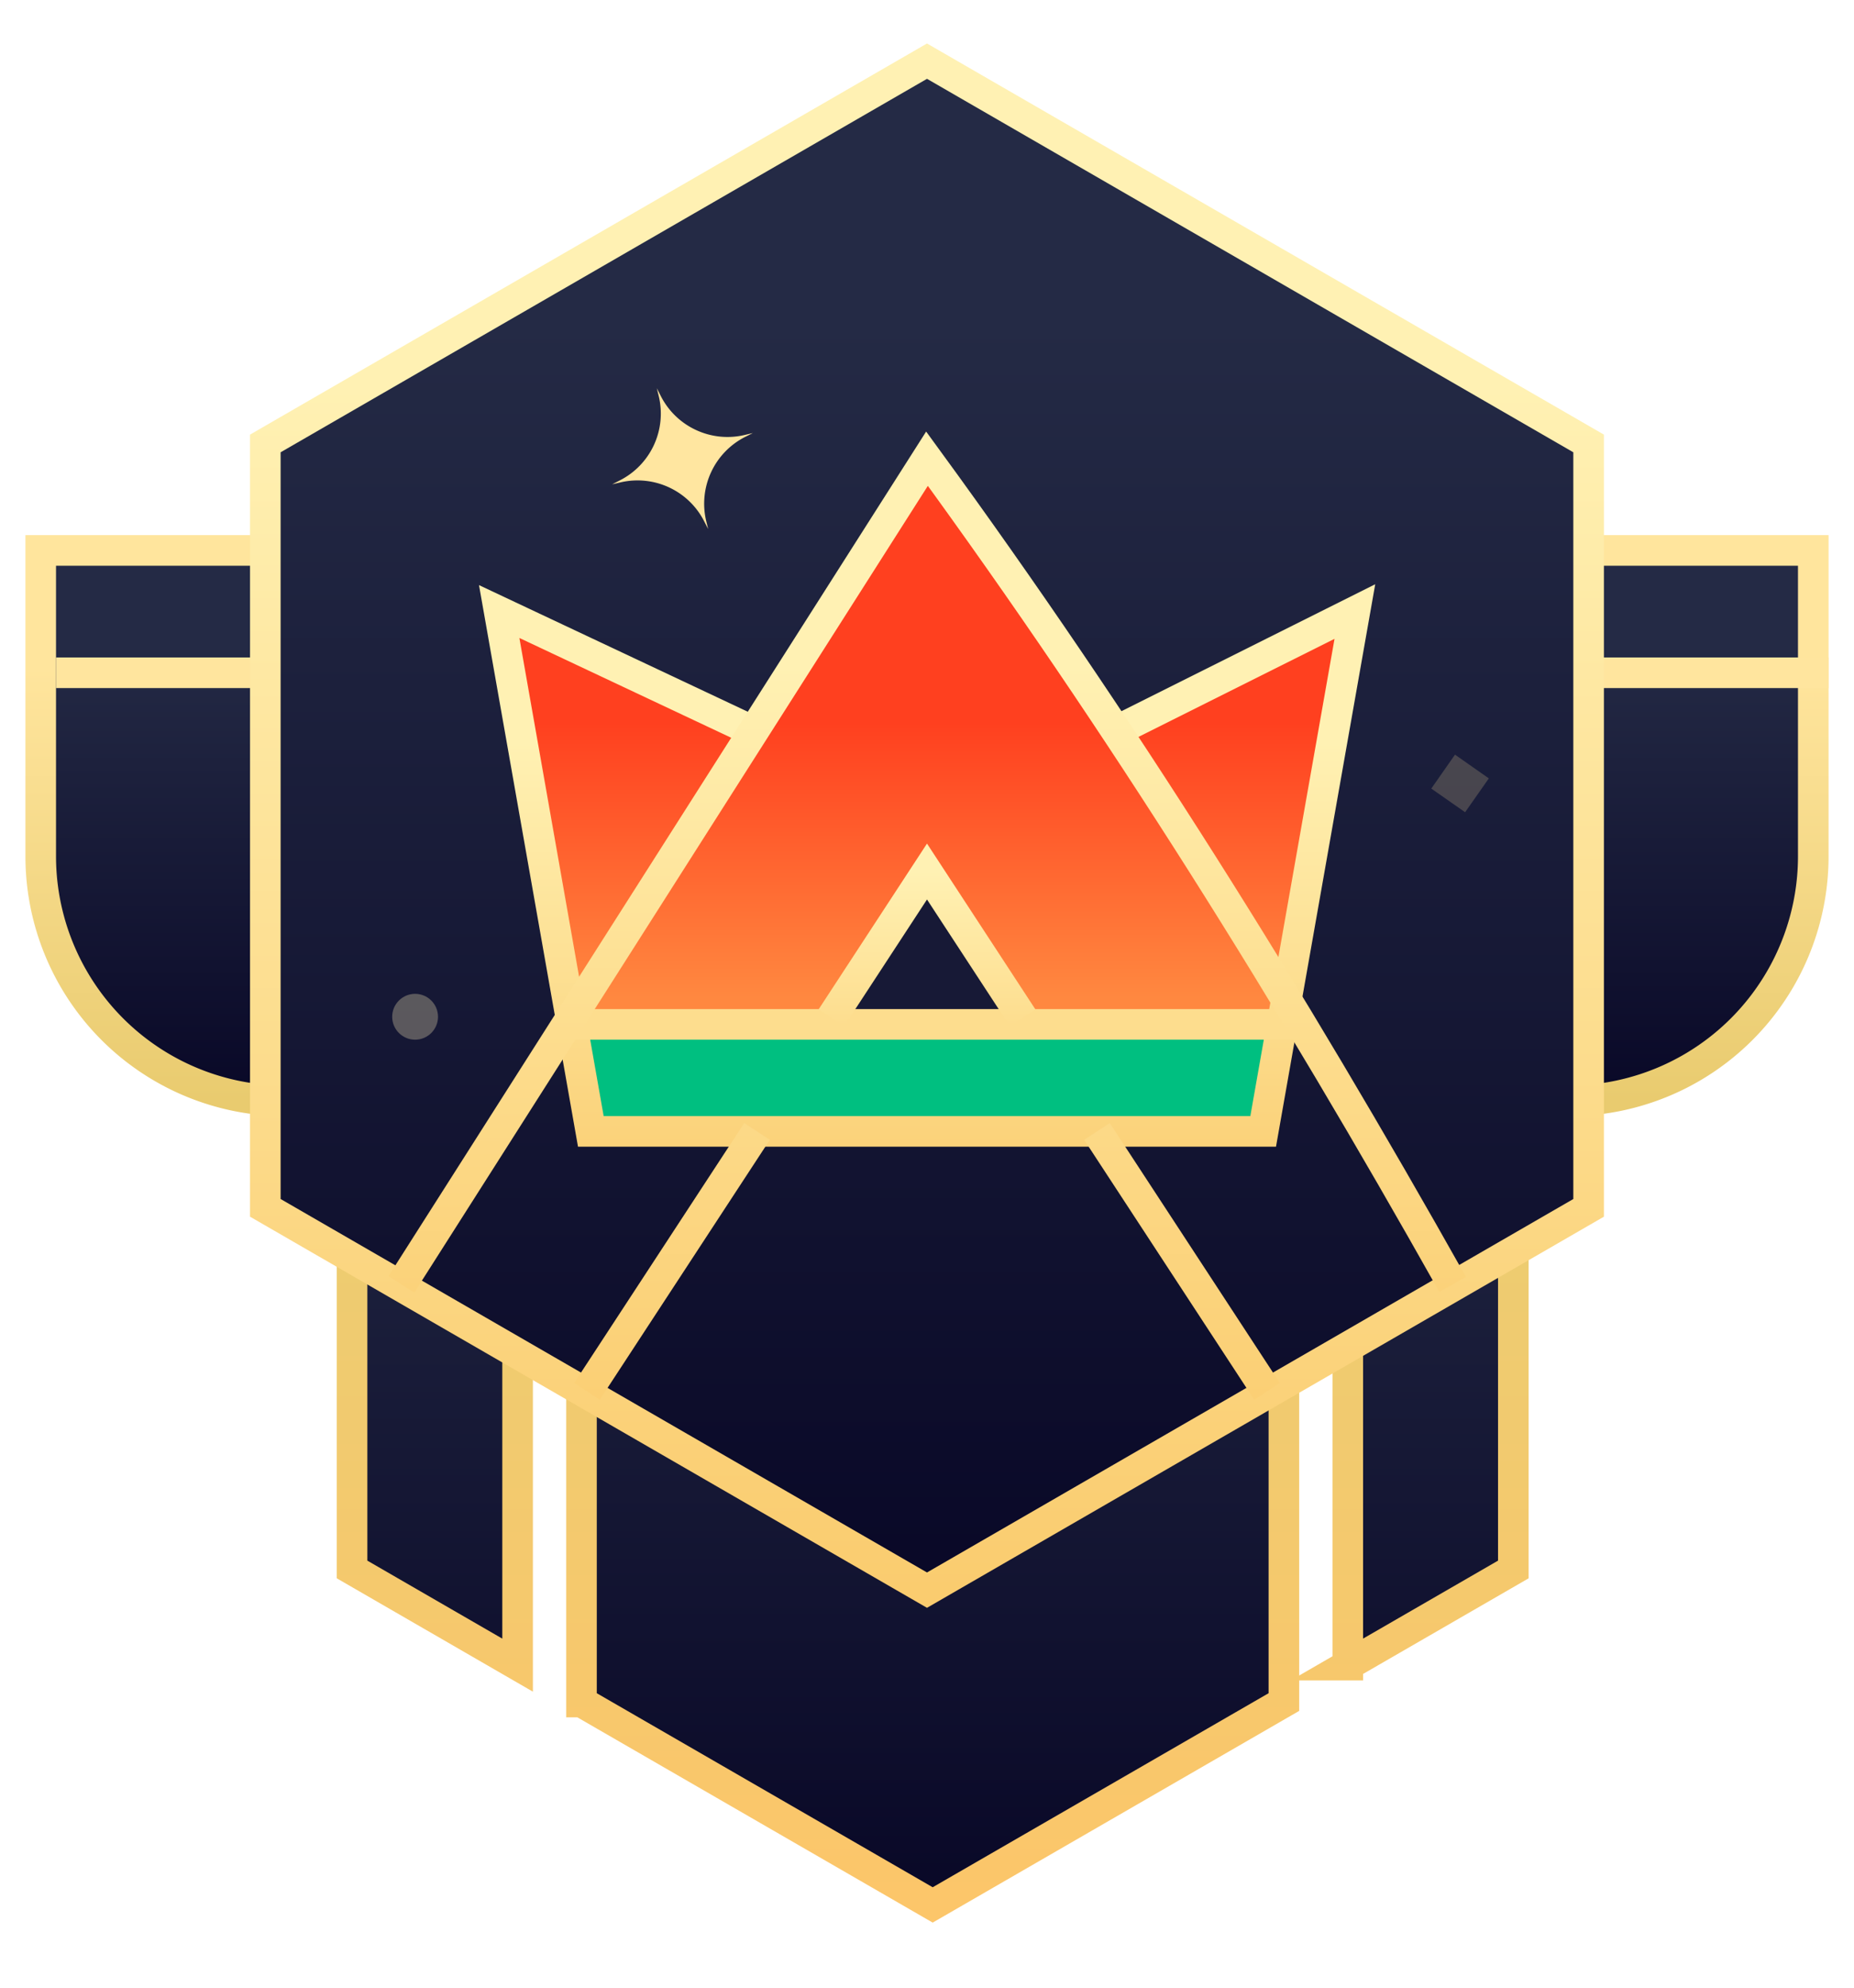
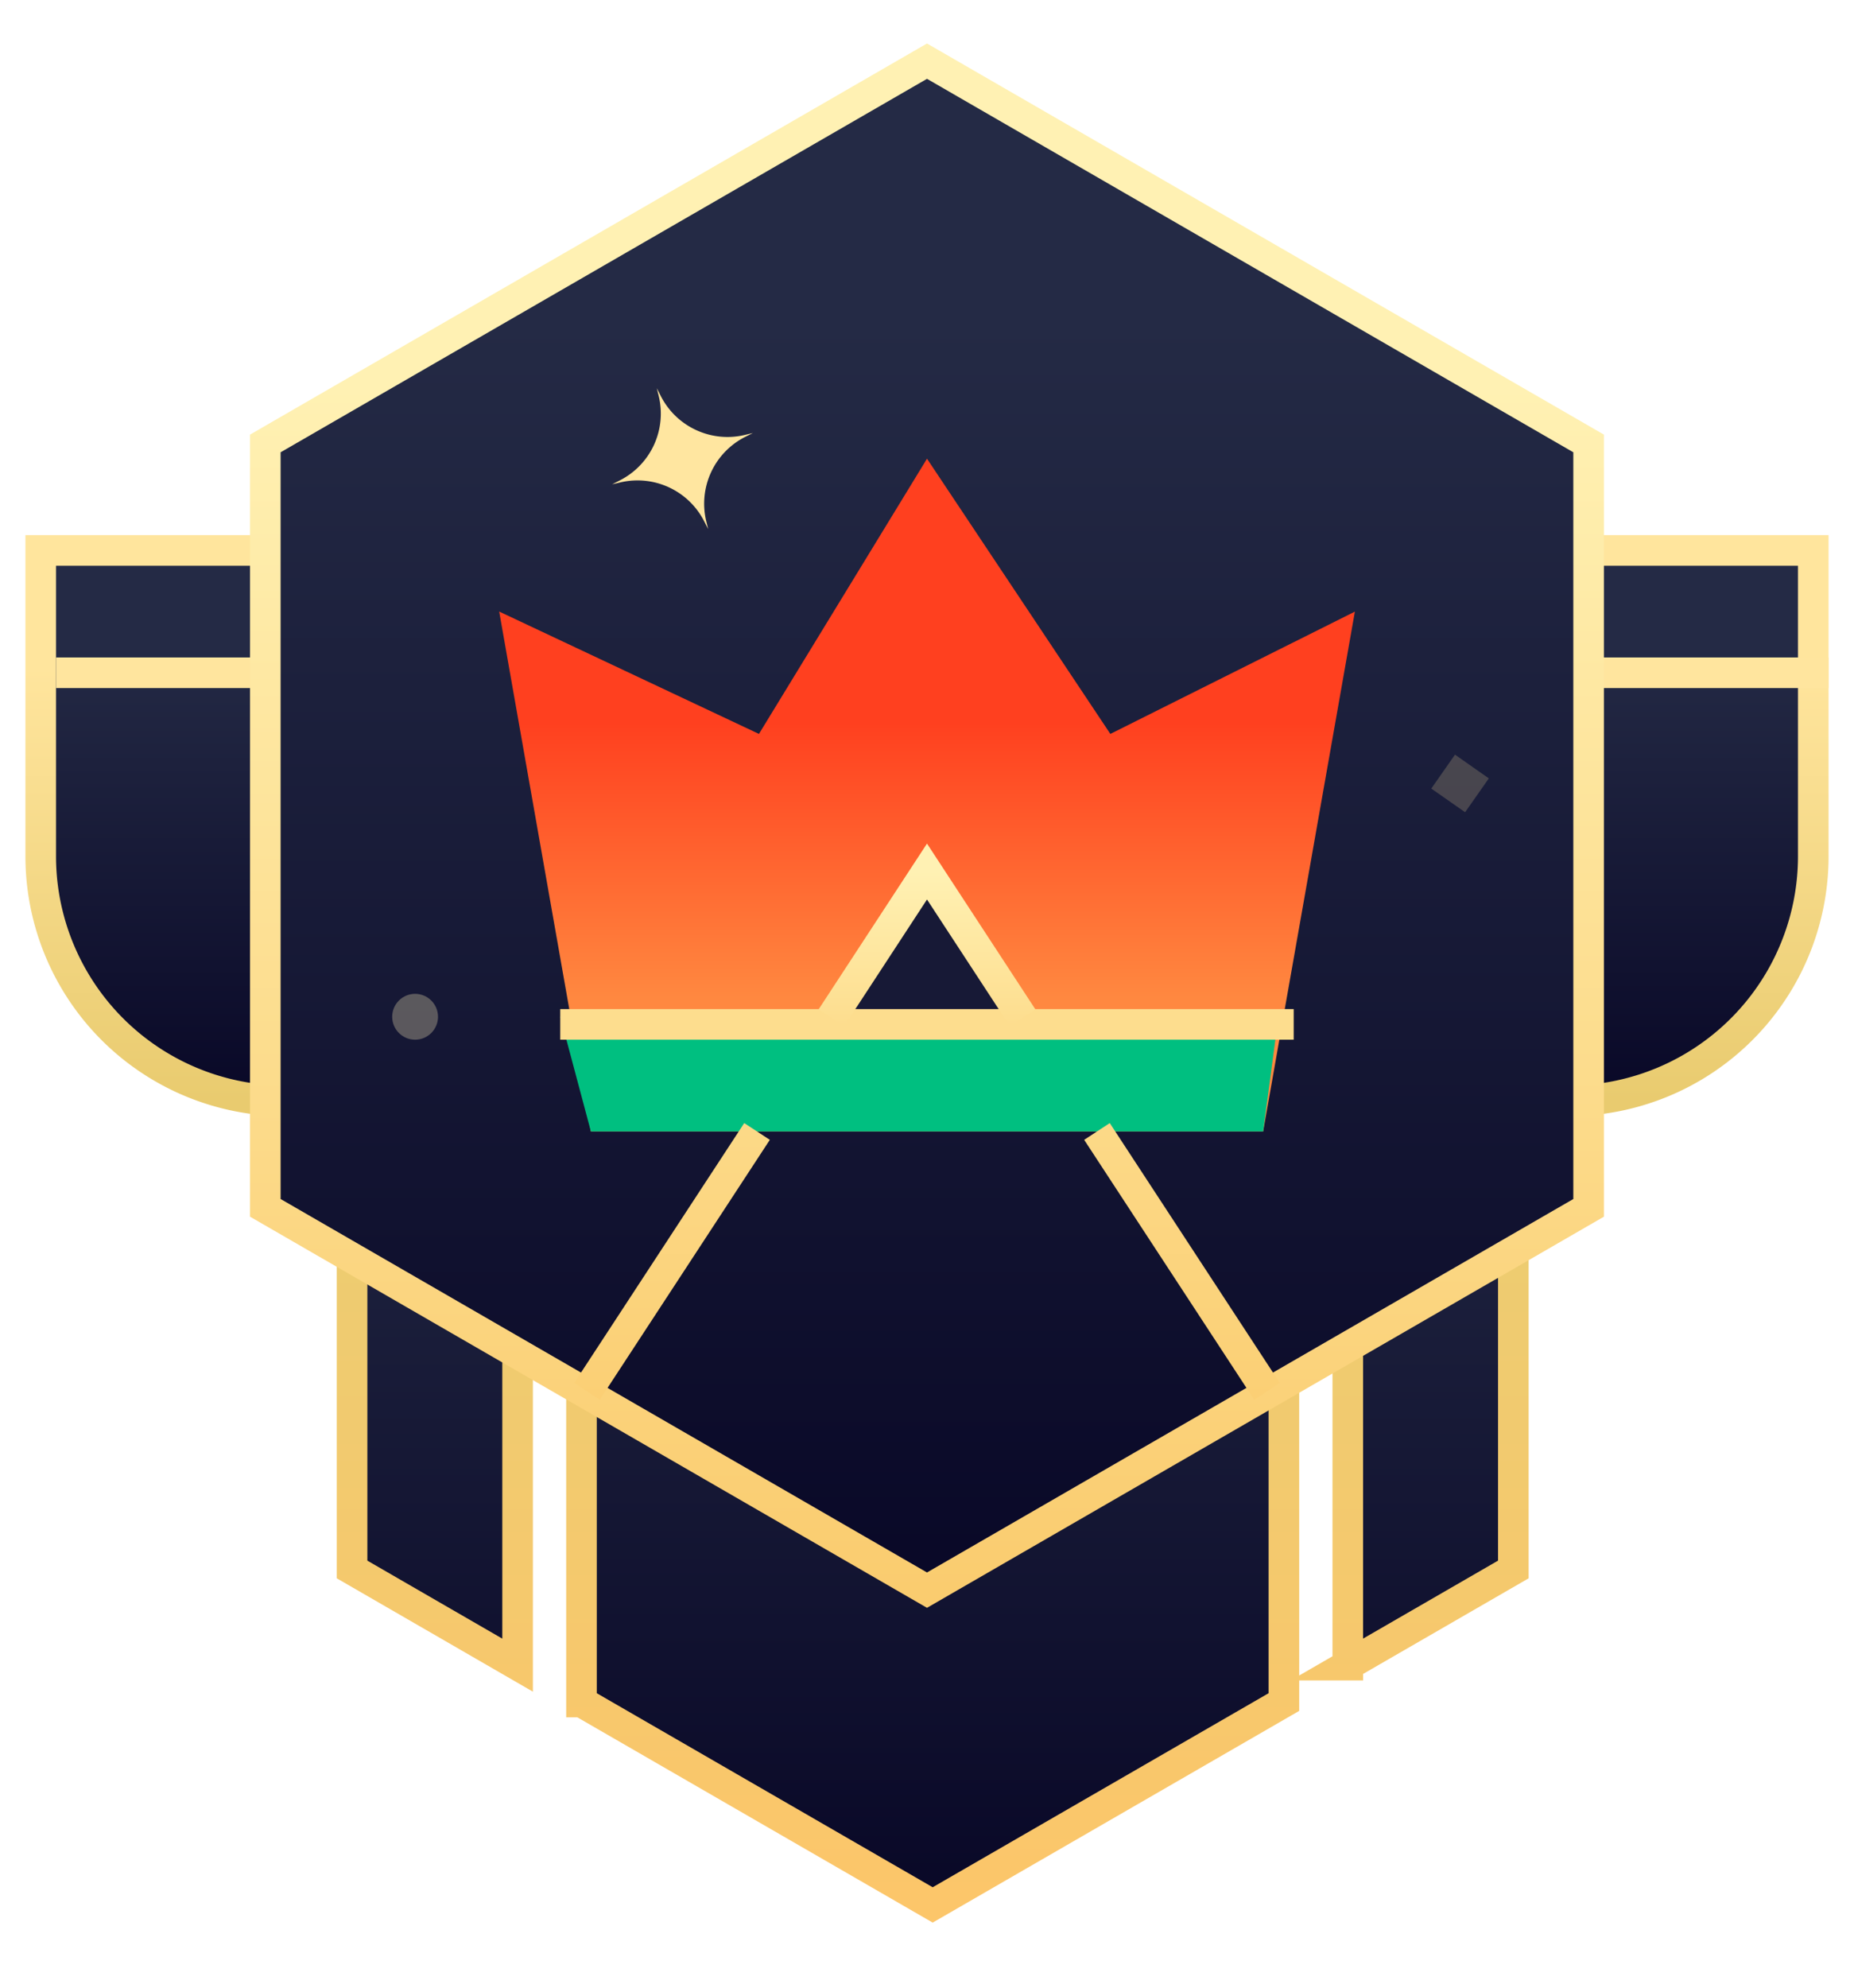
<svg xmlns="http://www.w3.org/2000/svg" width="28" height="30" fill="none">
  <path fill-rule="evenodd" clip-rule="evenodd" d="M7.818 11.634H5.317v12.054l2.5 1.444V11.634Zm.964 14.055V11.634H19.39v14.055l-5.304 3.062-5.304-3.062Zm11.572-.557 2.501-1.444V11.634h-2.5v13.498Z" fill="url(#a)" stroke="url(#b)" stroke-width=".462" />
  <path d="M.615 8.308h26.77v4.615a3.692 3.692 0 0 1-3.693 3.692H4.308a3.692 3.692 0 0 1-3.693-3.692V8.308Z" fill="url(#c)" stroke="url(#d)" stroke-width=".462" />
  <path d="M.846 10.154h26.77" stroke="#FFE59E" stroke-width=".462" />
  <path d="m14 .923 9.992 5.77V18.23L14 24l-9.993-5.77V6.693L14 .923Z" fill="url(#e)" stroke="url(#f)" stroke-width=".462" />
  <path d="m9.92 5.86.058.114c.235.466.76.711 1.268.591l.124-.029-.114.057a1.13 1.13 0 0 0-.591 1.269l.03.123-.058-.113a1.13 1.13 0 0 0-1.268-.591l-.124.029.113-.058a1.13 1.13 0 0 0 .592-1.268l-.03-.123Z" fill="#FFE6A0" />
  <path opacity=".2" fill="#FFE6A0" d="m21.616 11.902.358-.512.511.358-.358.511z" />
  <circle opacity=".3" cx="6.269" cy="15.346" r=".346" fill="#FFF0BA" />
  <path d="m19.077 17.077 1.385-7.846-3.693 1.846L14 6.923l-2.538 4.154L7.539 9.23l1.384 7.846h10.154Z" fill="url(#g)" />
  <path d="m14 13.27-1.5 2.191h3L14 13.27Z" fill="#171936" />
  <path d="m19.077 17.077.23-1.73H8.462l.462 1.73h10.154Z" fill="#00BF80" />
-   <path d="M11.462 11.077 7.539 9.23l1.384 7.846h10.154l1.385-7.846-3.693 1.846" stroke="url(#h)" stroke-width=".462" />
  <path d="M8.461 15.461h11.077" stroke="#FDDD8E" stroke-width=".462" />
-   <path d="M21.938 19.385C19.488 15.03 16.946 10.958 14 6.923L6.062 19.385" stroke="url(#i)" stroke-width=".462" />
  <path d="m19.135 21-2.568-3.923M8.865 21l2.568-3.923m1.123-1.716L14 13.154l1.444 2.207" stroke="url(#j)" stroke-width=".462" />
  <defs>
    <linearGradient id="a" x1="14.086" y1="11.634" x2="14.086" y2="28.751" gradientUnits="userSpaceOnUse">
      <stop offset=".169" stop-color="#242A45" />
      <stop offset="1" stop-color="#090827" />
    </linearGradient>
    <linearGradient id="b" x1="14.086" y1="11.634" x2="14.086" y2="28.751" gradientUnits="userSpaceOnUse">
      <stop offset=".303" stop-color="#EACD72" />
      <stop offset="1" stop-color="#FCC66A" />
    </linearGradient>
    <linearGradient id="c" x1="14" y1="8.308" x2="14" y2="16.615" gradientUnits="userSpaceOnUse">
      <stop offset=".169" stop-color="#242A45" />
      <stop offset="1" stop-color="#090827" />
    </linearGradient>
    <linearGradient id="d" x1="14" y1="8.308" x2="14" y2="16.615" gradientUnits="userSpaceOnUse">
      <stop offset=".213" stop-color="#FFE59D" />
      <stop offset="1" stop-color="#E9CB6F" />
    </linearGradient>
    <linearGradient id="e" x1="14" y1=".923" x2="14" y2="24" gradientUnits="userSpaceOnUse">
      <stop offset=".169" stop-color="#242A45" />
      <stop offset="1" stop-color="#090827" />
    </linearGradient>
    <linearGradient id="f" x1="14" y1=".923" x2="14" y2="24" gradientUnits="userSpaceOnUse">
      <stop offset=".213" stop-color="#FFF1B3" />
      <stop offset="1" stop-color="#FACC6F" />
    </linearGradient>
    <linearGradient id="g" x1="14" y1="6.923" x2="14" y2="17.077" gradientUnits="userSpaceOnUse">
      <stop offset=".393" stop-color="#FF401F" />
      <stop offset=".801" stop-color="#FF8840" />
    </linearGradient>
    <linearGradient id="h" x1="14" y1="9.231" x2="14" y2="18.462" gradientUnits="userSpaceOnUse">
      <stop offset=".213" stop-color="#FFF1B3" />
      <stop offset="1" stop-color="#FACC6F" />
    </linearGradient>
    <linearGradient id="i" x1="14" y1="6.923" x2="14" y2="21.584" gradientUnits="userSpaceOnUse">
      <stop offset=".213" stop-color="#FFF1B3" />
      <stop offset=".59" stop-color="#FDDD8E" />
      <stop offset="1" stop-color="#FACC6F" />
    </linearGradient>
    <linearGradient id="j" x1="14" y1="13.154" x2="14" y2="22.385" gradientUnits="userSpaceOnUse">
      <stop stop-color="#FFF1B3" />
      <stop offset=".251" stop-color="#FDDD8E" />
      <stop offset="1" stop-color="#FACC6F" />
    </linearGradient>
  </defs>
</svg>